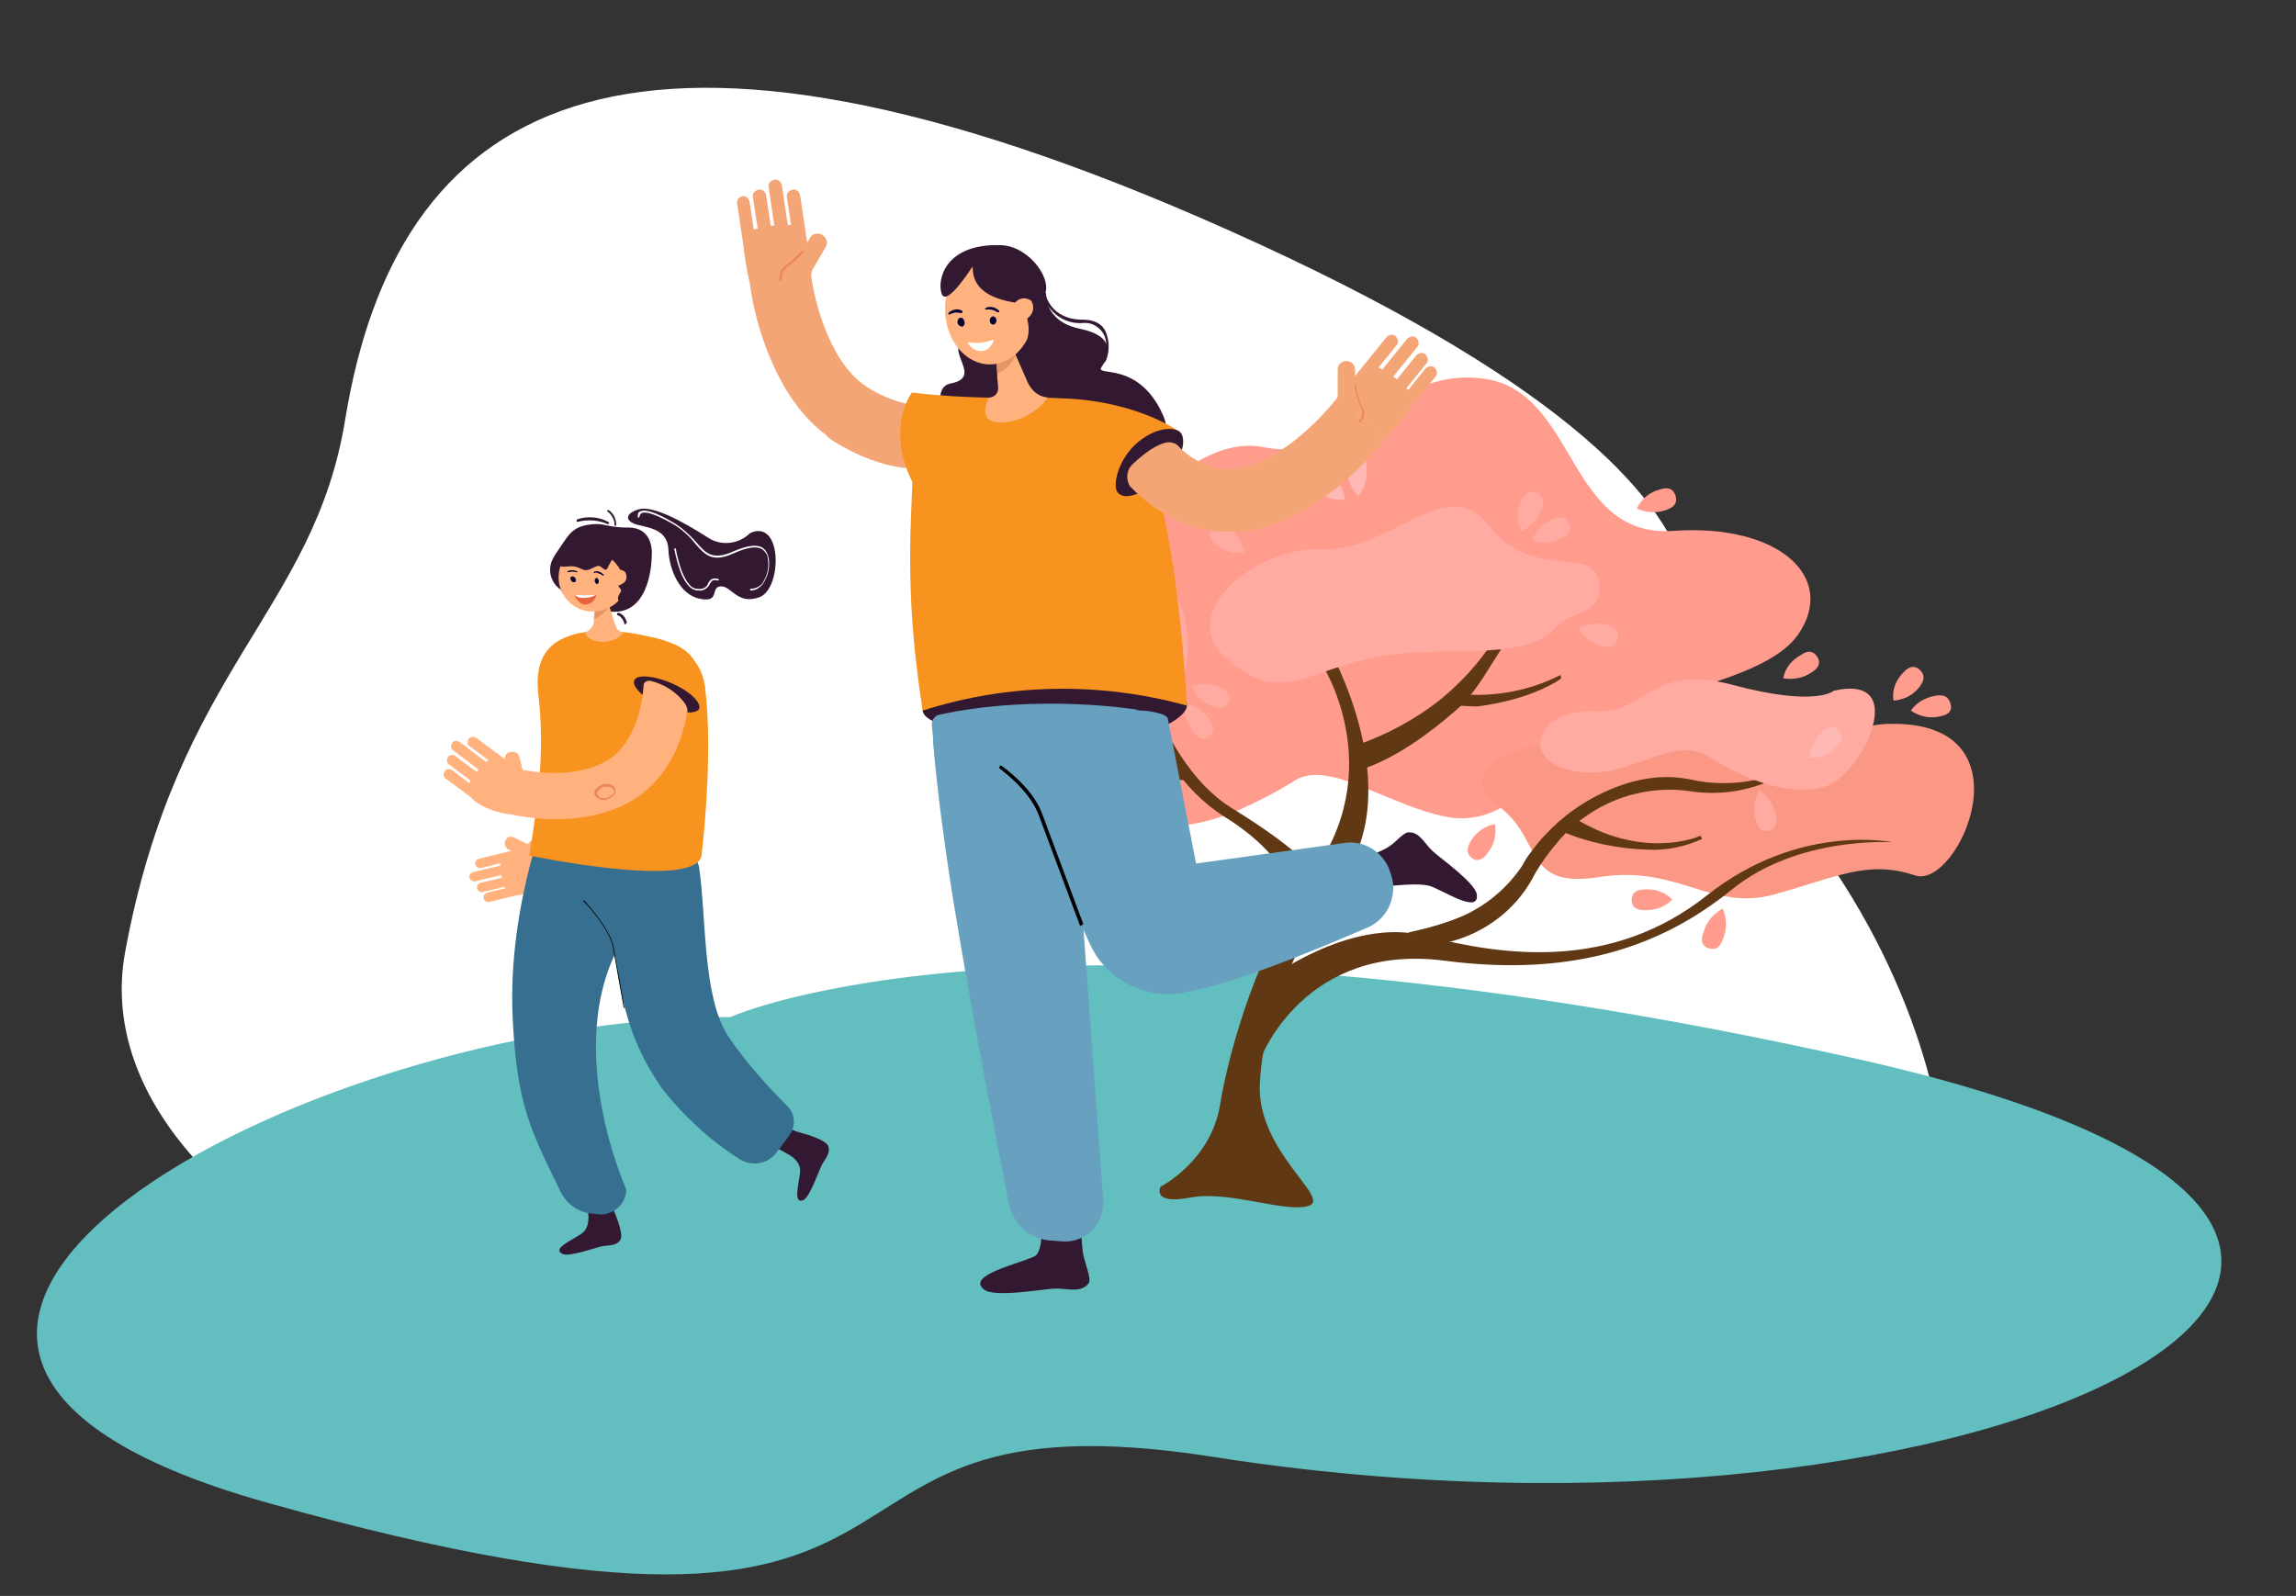
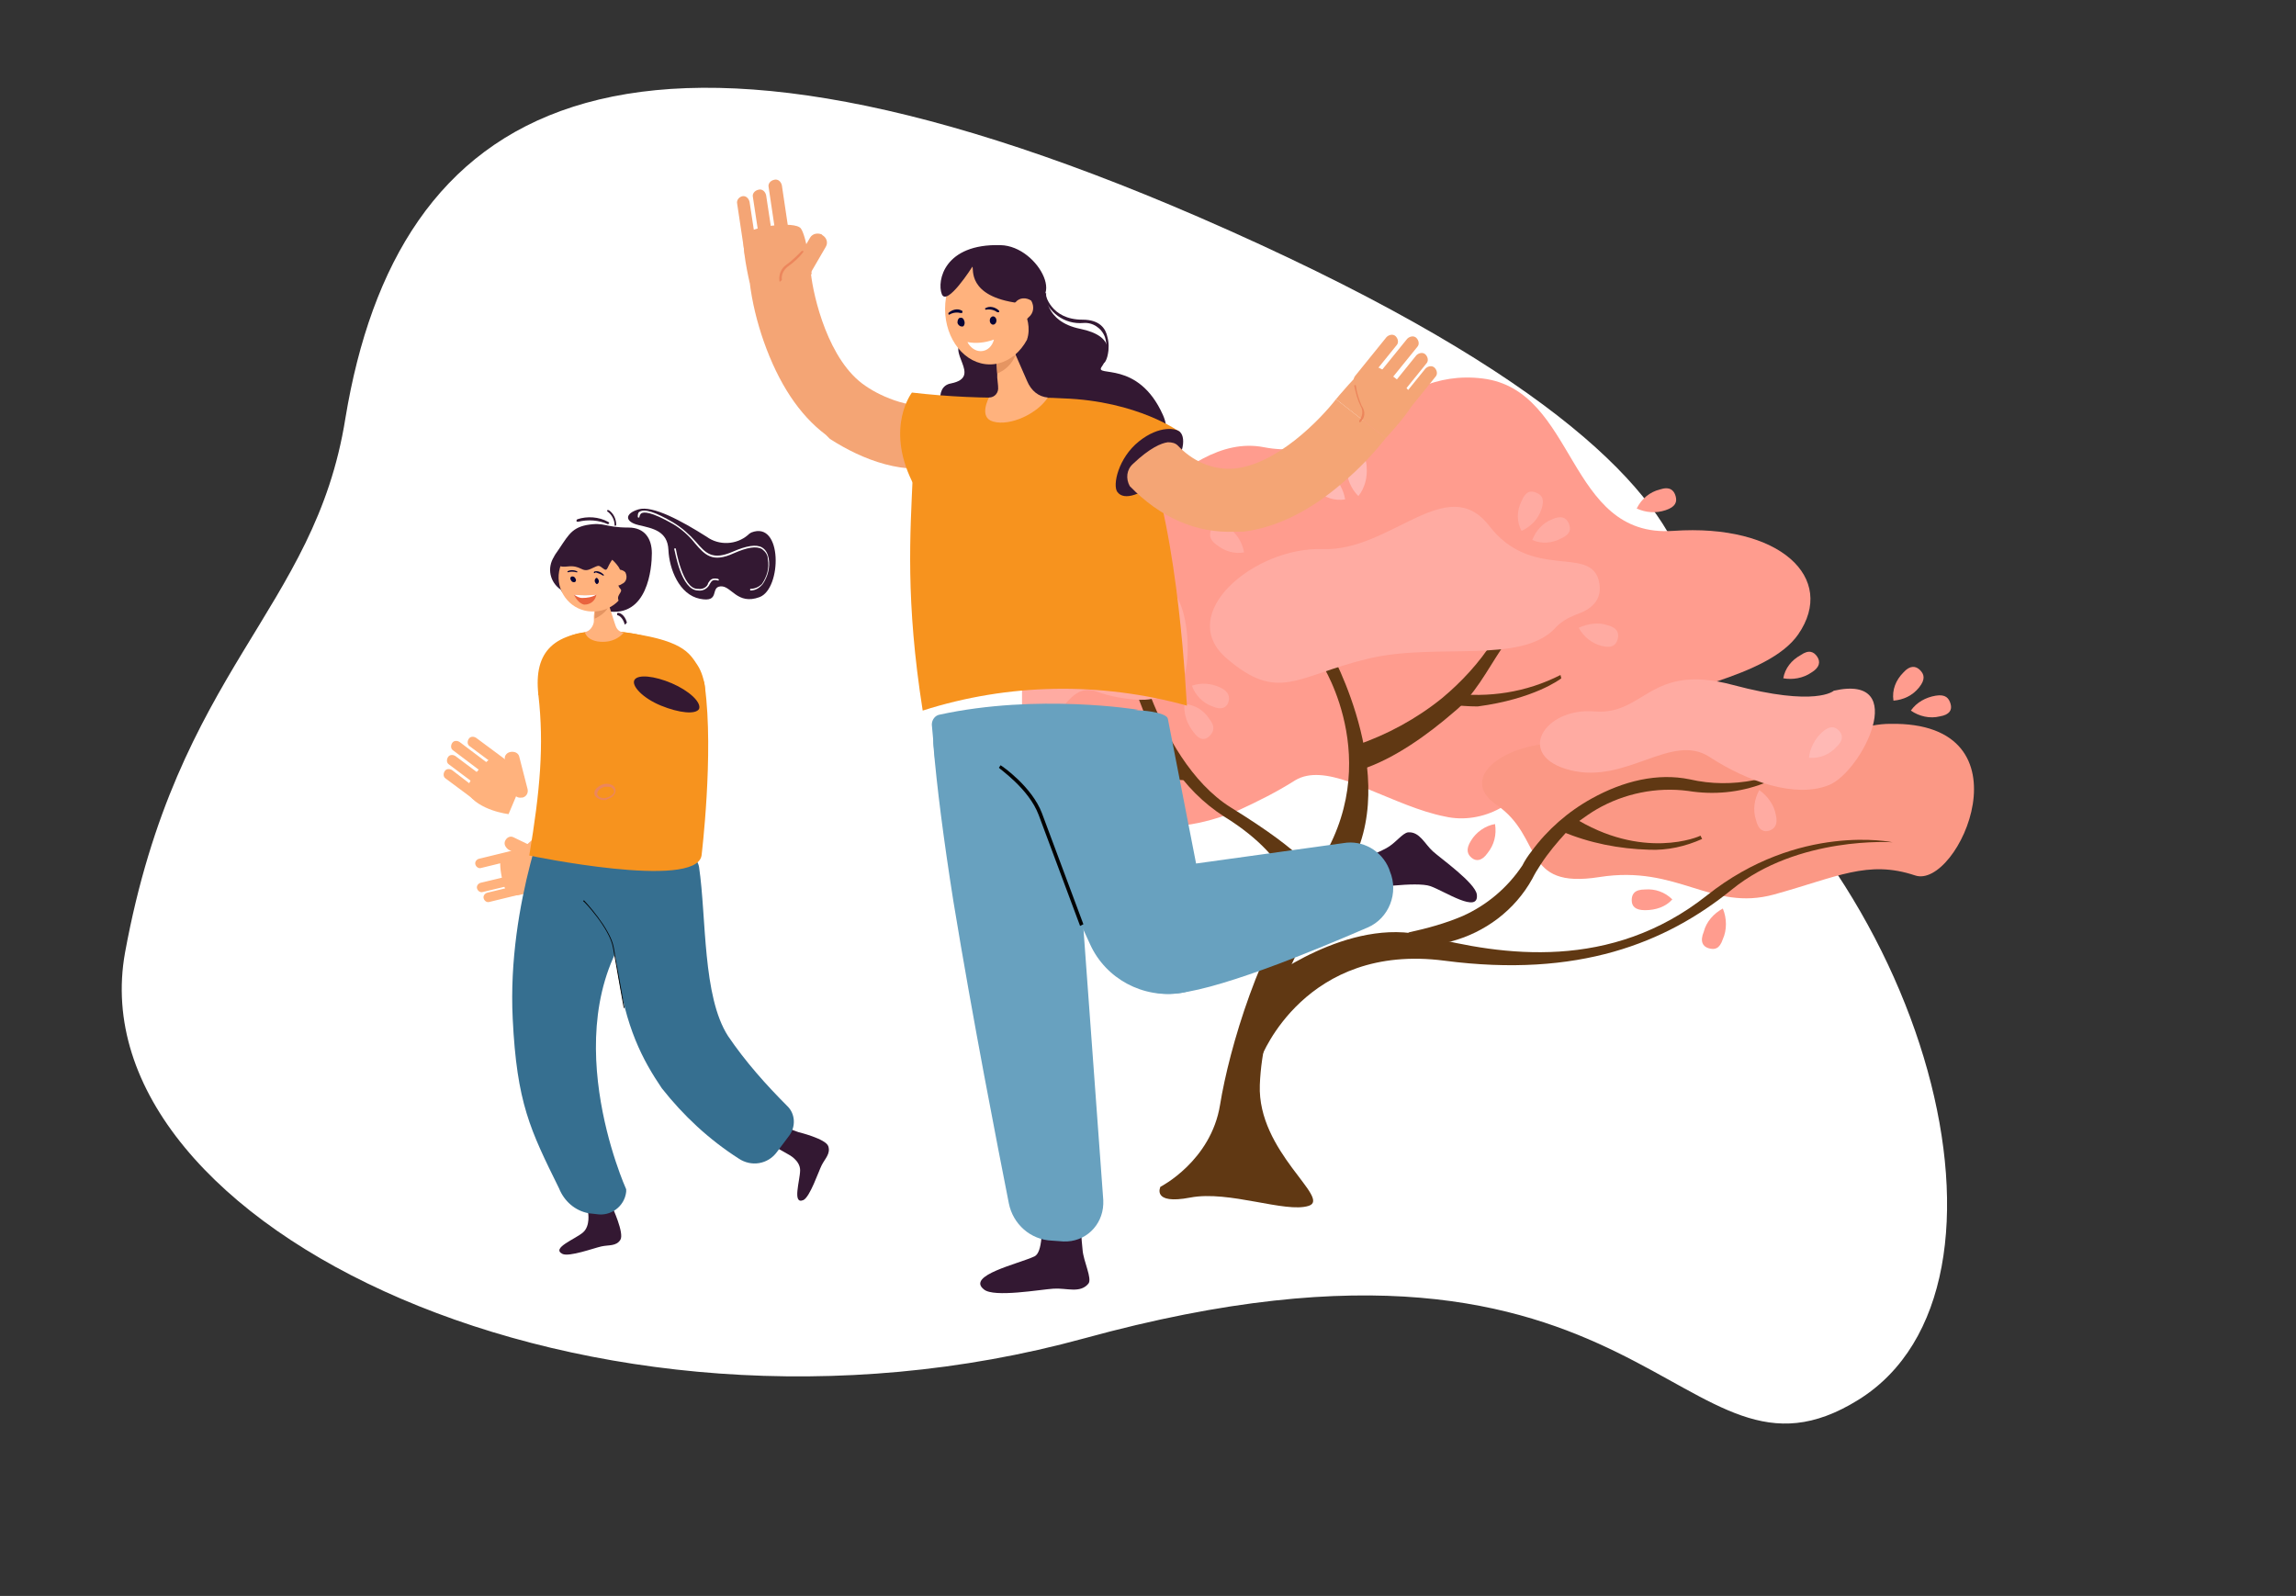
<svg xmlns="http://www.w3.org/2000/svg" version="1.1" id="Warstwa_1" x="0px" y="0px" viewBox="0 0 277.2 192.7" style="enable-background:new 0 0 277.2 192.7;" xml:space="preserve">
  <rect x="0" y="0" width="277.2" height="192.7" fill="#333333" stroke="none" />
  <style type="text/css">
	.st0{fill-rule:evenodd;clip-rule:evenodd;fill:#FFFFFF;}
	.st1{fill-rule:evenodd;clip-rule:evenodd;fill:#62BEBF;}
	.st2{fill:#FF9C8E;}
	.st3{fill:#603813;}
	.st4{fill:#FB9885;}
	.st5{fill:#FFABA2;}
	.st6{fill:#FFB9B5;}
	.st7{fill:#331832;}
	.st8{fill:#F4A575;}
	.st9{fill:#EC865C;}
	.st10{fill:#68A1BF;}
	.st11{fill:#F7931E;}
	.st12{fill:#FFB27D;}
	.st13{fill:#E59562;}
	.st14{fill:#080435;}
	.st15{fill:#020202;}
	.st16{fill:#FFFFFF;}
	.st17{fill:#366F90;}
	.st18{fill:#E9633E;}
</style>
  <path class="st0" d="M15.1,115c-6,33.1,56.3,62.9,115.8,46.6c68.8-18.9,71.7,21,93.5,7.4c21.8-13.6,8.5-63.8-24.4-85.8  c0,0,26.9-21.3-55.3-57C74.5-4.2,47.9,13,41.7,50.5C38,73.8,21.4,80.7,15.1,115z" />
  <g id="Warstwa_3">
-     <path id="Kształt_3" class="st1" d="M88.2,122.8c-51.8,0-124,39.5-56.1,58.6c90.9,25.6,58.1-14.3,114.3-5.5   c94.6,14.9,174.6-26.3,78-48C125.4,105.8,88.2,122.8,88.2,122.8z" />
-   </g>
+     </g>
  <path class="st2" d="M123.4,72.7v25.5c3.5-0.4,7.5-1.7,11.6,0.3s8.7,1.4,12.8,0c0.6-0.2,1.1-0.4,1.6-0.6c2.4-1.1,4.8-2.3,7-3.7  c1.7-1,3.9-0.7,6.5,0.2c0.8,0.2,1.5,0.6,2.3,0.9c3,1.2,6.2,2.7,9.3,3.3c2.2,0.5,4.6,0.1,6.6-1c1.4-0.8,2.6-2,3.5-3.3  c0,0,4.7,1.4,6.7-1c0.7-0.9,1-1.9,0.9-3c-0.1-3.9,7.9-5.6,15-8l0,0c4.2-1.4,8.1-3.1,9.9-5.7c4.7-6.8-2.2-13.4-15.1-12.5  c-12.9,0.9-11.6-17-23-18.4s-15.6,10.4-26.4,8.3c-10.3-2-18.5,14-29.1,16.6C123.4,71.3,123.4,72,123.4,72.7z" />
  <path class="st2" d="M217.4,79.1c1-0.7,1.6-0.4,2,0.2s0.3,1.3-0.7,1.9c-1,0.7-2.3,0.9-3.4,0.7C215.5,80.7,216.3,79.7,217.4,79.1z" />
  <path class="st2" d="M229.8,81.2c0.8-0.9,1.5-0.8,2-0.3s0.7,1.1-0.1,2.1c-0.8,1-1.9,1.5-3.1,1.6C228.4,83.3,228.9,82.1,229.8,81.2z" />
  <path class="st2" d="M233.7,84c1.2-0.2,1.6,0.3,1.8,1s-0.1,1.3-1.3,1.5c-1.2,0.3-2.5,0-3.5-0.7C231.4,84.8,232.5,84.2,233.7,84z" />
  <path class="st3" d="M159.6,80.2c0,0,8.3,12.8-1.5,25.8c-6,8-9.7,20.6-10.8,27.4c-1.1,6.8-7.2,9.9-7.2,9.9s-1.1,2.2,3.6,1.3  s11.5,1.9,14.3,1s-6.2-6.5-5.9-14.6s4.4-17.3,9.9-24.9c8-10.9-1.5-27.7-1.5-27.7L159.6,80.2z" />
  <path class="st3" d="M156.4,109.7c0-0.1,0.3-5.6-8.6-11.1c-2.5-1.6-4.7-3.8-6.3-6.3c-1.6-2.4-2.9-4.9-3.9-7.6c-1.2-3-2.1-6-2.6-9.1  l1.4-0.2c0.6,3,1.5,6,2.6,8.9c1.7,4.3,4.8,10.2,9.6,13.2c9.4,5.8,10.2,8,10.2,8.6l-0.4,1.8C158.4,107.8,156.4,109.7,156.4,109.7z" />
  <path class="st3" d="M142.9,94.2c-5.3-0.2-10.4-2.1-14.7-5.3c-1.5-1.1-2.6-2.6-3.4-4.3l1.3-0.5l-0.7,0.2l0.7-0.2  c0.7,1.5,1.7,2.8,3,3.7c2.1,1.7,6.1,3.7,12.9,3.7h0.3v1.4C142.2,92.9,143,94.2,142.9,94.2z" />
  <path class="st3" d="M164.4,92.9l-0.7-2.9c3.8-1.3,7.3-3.2,10.4-5.7c2.4-2,4.5-4.3,6.1-6.8c1.7-2.5,2.9-5.2,3.6-8.1l1.4,0.3  c-0.8,3.1-2.1,6-3.9,8.6c-1.8,2.7-3.3,5.7-5.8,7.7C172.5,88.6,168.4,91.6,164.4,92.9z" />
  <path class="st3" d="M178.4,85.3c-1.1,0-2.2-0.1-3.4-0.2l0.2-1.4c4.5,0.6,9.1-0.1,13.2-2.2l0.1,0.4C188.4,82,185.2,84.4,178.4,85.3z  " />
  <path class="st4" d="M228.2,87.4c-1.4,0-2.9,0.3-4.2,0.8c-1.2,0.4-4.1,0.7-10.7-1.6c-9.8-3.4-13.3,5.7-21.2,3.6s-17.1,3.1-11.4,7  s2.9,10.2,12.4,8.7s13.5,4.2,21.1,2.1s11.3-4.2,17-2.3C236.4,107.5,245.6,87.1,228.2,87.4z" />
  <path class="st3" d="M152.3,127.6c0,0,5.3-13.8,22.1-11.6c16.1,2.1,26.7-2.1,34.7-8.6s19.4-5.7,19.4-5.7s-11.3-2.4-22.4,6.4  c-11.6,9.2-24.7,7.3-34,4.9s-19.5,5.6-19.5,5.6L152.3,127.6z" />
  <path class="st3" d="M170,112.6l3.4,1.2c0.6,0.1,1.1,0,1.7-0.1l0,0c4.2-1.1,7.8-3.8,9.9-7.6c0.3-0.6,0.6-1.1,1-1.7  c0.9-1.4,2-2.7,3.1-3.9c0.5-0.5,1-1,1.6-1.4c0.7-0.5,1.4-1,2.1-1.4c3.3-1.9,7.2-2.7,11-2.2c3.1,0.5,6.2,0.2,9.1-0.9  c1.1-0.4,2.1-1.1,3-1.9l-0.2-0.2c-1.2,0.8-2.5,1.4-3.9,1.7c-2.6,0.5-5.2,0.5-7.8-0.1c-3.9-0.8-8,0.2-11.8,2.3  c-2.9,1.6-5.4,3.8-7.3,6.4c-0.4,0.5-0.8,1.1-1.1,1.7c-1.8,2.7-4.3,4.8-7.2,6.1C174.5,111.5,172.3,112.1,170,112.6L170,112.6  L170,112.6z" />
  <path class="st5" d="M221.4,83.4c0,0-2.1,2-12.2-0.7s-10.6,3.7-16.7,3.2s-9.7,5.4-2.9,7.1s12.2-4.6,16.8-1.6s10.4,5,14.4,3.4  S230.7,81.3,221.4,83.4z" />
  <path class="st5" d="M123.4,81.3v8.3c1.3-0.4,2.5-1.1,3.3-2.2c0.3-0.3,0.6-0.7,0.9-1.1c1.4-1.8,2.6-3.6,4.8-2.8  c1.6,0.6,3.4,0.9,5.1,1c0.5,0,1,0,1.5-0.1c1.4-0.1,2.7-0.9,3.6-2c1.8-2.6,0.6-15.1-4.2-10.6c0,0-0.4,2.4-7.7,2.9  C124.7,75.2,125.1,79.1,123.4,81.3z" />
  <path class="st5" d="M187.7,75.9c0.7-0.8,1.6-1.3,2.6-1.7c1.5-0.5,3.4-1.6,2.7-4.2c-1.2-4.1-8.1,0.1-13.2-6.5s-11.9,3.1-20.1,2.8  s-17.9,7.8-11.6,13.2s8.4,2.1,17.2,0C173.4,77.6,183.6,80.2,187.7,75.9z" />
  <path class="st3" d="M199.1,102.6c-3.6-0.1-7.2-0.8-10.5-2.2l1.2-1.8c8.5,5.4,15.4,2.4,15.5,2.3l0.2,0.4  C203.5,102.2,201.3,102.7,199.1,102.6z" />
  <path class="st5" d="M214.4,98.4c0.3,1.2-0.2,1.7-0.8,1.9s-1.3,0-1.6-1.3c-0.4-1.2-0.2-2.5,0.4-3.6  C213.4,96.1,214.2,97.2,214.4,98.4z" />
  <path class="st5" d="M194.1,75.5c1.2,0.3,1.4,1,1.2,1.7s-0.7,1.1-1.9,0.8c-1.2-0.3-2.2-1.1-2.8-2.2C191.7,75.3,193,75.1,194.1,75.5z  " />
  <path class="st5" d="M187.4,62.7c1.1-0.5,1.7-0.2,2,0.5s0.2,1.3-0.9,1.8c-1.1,0.6-2.4,0.7-3.5,0.2C185.4,64.1,186.3,63.1,187.4,62.7  z" />
  <path class="st5" d="M146.9,65.8c-1-0.7-0.9-1.4-0.6-2s1-0.8,2-0.1c1,0.7,1.7,1.8,1.9,3C149.1,66.9,147.9,66.6,146.9,65.8z" />
  <path class="st6" d="M162.6,56.6c-0.1-1.2,0.5-1.7,1.1-1.7s1.3,0.3,1.3,1.5c0.1,1.2-0.2,2.5-1,3.5C163.1,59,162.6,57.8,162.6,56.6z" />
  <path class="st6" d="M159,59.2c-0.9-0.8-0.9-1.5-0.4-2s1.1-0.8,2,0c1,0.8,1.6,1.9,1.8,3.1C161.1,60.5,159.9,60.1,159,59.2z" />
  <path class="st6" d="M134.4,79.6c-1.2-0.4-1.3-1-1.1-1.7s0.7-1.1,1.9-0.7c1.2,0.3,2.2,1.1,2.8,2.2C136.8,80,135.5,80,134.4,79.6z" />
  <path class="st6" d="M220,88.4c0.9-0.8,1.5-0.7,2-0.2s0.6,1.2-0.3,2c-0.8,0.9-2,1.4-3.3,1.3C218.5,90.4,219.1,89.2,220,88.4z" />
  <path class="st2" d="M137,55.6c-1-0.7-1-1.4-0.6-2s1-0.8,2-0.1c1,0.7,1.7,1.8,1.9,3C139.2,56.7,137.9,56.4,137,55.6z" />
  <path class="st2" d="M200.4,59.1c1.2-0.4,1.7,0.1,1.9,0.8s0,1.3-1.2,1.7c-1.2,0.4-2.4,0.3-3.5-0.2C198.2,60.2,199.2,59.4,200.4,59.1  z" />
  <path class="st2" d="M198.6,109.9c-1.2,0-1.6-0.5-1.6-1.2s0.3-1.3,1.6-1.3c1.2-0.1,2.4,0.3,3.3,1.2  C201.1,109.5,199.9,109.9,198.6,109.9z" />
  <path class="st2" d="M208,113.4c-0.4,1.2-1,1.3-1.7,1.1s-1.1-0.8-0.6-2c0.3-1.2,1.2-2.2,2.3-2.8C208.5,110.9,208.5,112.3,208,113.4z  " />
  <path class="st2" d="M179.6,103c-0.7,1-1.4,1-1.9,0.6s-0.8-1-0.1-2.1c0.6-1,1.7-1.8,2.9-2C180.7,100.8,180.4,102,179.6,103z" />
  <path class="st5" d="M146,86.8c0.8,1,0.5,1.6,0,2.1s-1.2,0.5-1.9-0.5c-0.8-1-1.2-2.2-1.1-3.4C144.2,85.1,145.3,85.7,146,86.8z" />
  <path class="st5" d="M147.3,83c1.1,0.5,1.2,1.2,1,1.8s-0.8,1-1.9,0.5c-1.2-0.4-2.1-1.4-2.5-2.5C145,82.4,146.2,82.5,147.3,83z" />
  <path class="st2" d="M128.2,65.4c-1.2,0-1.6-0.5-1.6-1.2s0.3-1.3,1.6-1.3c1.2-0.1,2.4,0.4,3.3,1.2C130.7,65,129.5,65.5,128.2,65.4z" />
  <path class="st5" d="M183.7,60.5c0.5-1.2,1.1-1.3,1.8-1s1,0.8,0.6,2c-0.4,1.2-1.3,2.1-2.4,2.6C183.1,63,183.1,61.7,183.7,60.5z" />
  <path class="st7" d="M126.3,35.4c0,0-0.3,3.4,4.1,4.3s3.5,3.3,2.6,4.6s4.4-0.9,7.4,5.8s-12,6.3-16.4,5.7s-8.7-3-9.5-4.3  s-1.9-4.8,0.3-5.2c4-0.8-0.9-4,1.7-5.3S126.3,35.4,126.3,35.4z" />
  <path class="st8" d="M99.7,52.5c-3.2-2.4-5.7-6.2-7.5-11.3c-0.8-2.3-1.4-4.7-1.7-7.2l7.5-1l-3.8,0.5l3.7-0.5  c0.3,2.8,2.1,10.6,6.6,13.6c2,1.4,5.9,3,8.9,2.2l1,7.3c-5.1,1.5-10.3-0.6-14.2-3.1C100.1,52.9,99.9,52.7,99.7,52.5z" />
  <path class="st8" d="M90.8,31.3L90.8,31.3c-0.4,0.1-0.8-0.2-0.9-0.7l-0.9-6c-0.1-0.4,0.2-0.8,0.6-0.9c0,0,0,0,0,0l0,0  c0.4-0.1,0.8,0.2,0.9,0.7c0,0,0,0,0,0l0.9,5.9C91.5,30.8,91.2,31.2,90.8,31.3z" />
  <path class="st8" d="M92.8,31L92.8,31c-0.4,0.1-0.8-0.2-0.9-0.6c0,0,0,0,0,0l-1-6.6c-0.1-0.4,0.2-0.8,0.7-0.9l0,0  c0.4-0.1,0.8,0.2,0.9,0.7l1,6.6C93.5,30.5,93.2,30.9,92.8,31C92.8,31,92.8,31,92.8,31z" />
  <path class="st8" d="M94.8,30.7L94.8,30.7c-0.4,0.1-0.8-0.2-0.9-0.7c0,0,0,0,0,0l-1.1-7.4c-0.1-0.4,0.2-0.8,0.7-0.9l0,0  c0.4-0.1,0.8,0.2,0.9,0.7l1.1,7.4C95.5,30.2,95.2,30.6,94.8,30.7C94.8,30.7,94.8,30.7,94.8,30.7z" />
  <path class="st8" d="M99.2,28.3l0.1,0.1c0.5,0.3,0.7,0.9,0.4,1.4l-2.5,4.3c-0.3,0.5-0.9,0.7-1.4,0.4l-0.1-0.1  c-0.5-0.3-0.7-0.9-0.4-1.4l2.5-4.3C98.1,28.2,98.7,28.1,99.2,28.3z" />
-   <path class="st8" d="M96.8,30.4L96.8,30.4c-0.4,0.1-0.8-0.2-0.9-0.6c0,0,0,0,0,0l-0.9-6c-0.1-0.4,0.2-0.8,0.7-0.9l0,0  c0.4-0.1,0.8,0.2,0.9,0.7c0,0,0,0,0,0l0.9,6C97.5,30,97.2,30.3,96.8,30.4z" />
  <path class="st8" d="M90.5,34.1c0,0-1.1-4.7-0.6-5.7s6.1-1.8,6.8-0.8s1.3,5.5,1.3,5.5L90.5,34.1z" />
  <path class="st9" d="M94.2,34c-0.1,0-0.1,0-0.1-0.1c-0.1-0.7,0.2-1.5,0.8-1.9c0.7-0.5,1.3-1.1,1.9-1.7c0,0,0.1,0,0.2,0c0,0,0,0,0,0  c0,0,0,0.1,0,0.1c-0.5,0.7-1.2,1.3-1.9,1.8c-0.5,0.4-0.8,1-0.7,1.6C94.3,33.9,94.2,34,94.2,34L94.2,34z" />
  <path class="st7" d="M165.2,107.3c0,0,5.8-0.9,7.5-0.3s5.9,3.4,5.6,1c-0.2-1.4-4.3-4.3-5.3-5.2s-1.6-2.4-3-2.3  c-0.7,0.1-1.5,1.3-2.6,1.9c-1.3,0.7-2.7,1.2-4.1,1.5c0,0-1.7,2-0.9,2.8C163.1,107.3,164.2,107.5,165.2,107.3z" />
  <path class="st7" d="M125.1,140.1c0,0,1.7,10.7-0.2,11.6s-8.3,2.3-6.1,4c1.2,1,6.8,0,8.4-0.1s3.2,0.6,4.2-0.6  c0.5-0.6-0.6-2.7-0.7-4.1c-0.3-2.8-0.3-5.7-0.1-8.5c0,0-1.5-4.8-2.7-4.8C126.1,137.6,125.1,140.1,125.1,140.1z" />
  <path class="st10" d="M112.7,90.1c0.4,4.8,1.2,11.1,2.4,18.7c2.4,14.6,5.3,29.4,6.7,36.5c0.5,2.5,2.6,4.4,5.2,4.5l1.4,0.1  c2.6,0.1,4.7-1.9,4.8-4.5c0-0.2,0-0.3,0-0.5L129.7,97l-0.4-8.6C129.3,88.4,112,82.2,112.7,90.1z" />
-   <path class="st7" d="M143.3,85.2c-0.1,2-7,5.2-16,4.4s-16-1.9-15.9-3.9s7.5-4.1,16.4-3.4S143.5,83.2,143.3,85.2z" />
  <path class="st10" d="M119.2,87l12.4,27c1.9,4.2,6.4,6.6,11,5.9l0,0c2.5-0.4,4.2-2.7,3.8-5.2c0-0.1,0-0.1,0-0.2L141,86.8  c-0.1-0.7-2.6-1-3.2-1C132,85.3,118.8,84.5,119.2,87z" />
  <path class="st11" d="M132.6,52.7c0,0-4.1-6.3-12.8-4c-4.1,1.1-9.2,1-9.6,8.7c-0.3,7-0.9,15.1,1.2,28.4c10.3-3.3,21.4-3.5,31.9-0.6  c-0.1-0.8-0.9-20.5-5.1-31.1C137,51.1,133.9,54.7,132.6,52.7z" />
  <path class="st11" d="M142.5,52.2l-7.5,7.2c0,0-22.9,2.7-24.9-1.3c-3.2-6.6,0-10.7,0-10.7c4.3,0.5,8.7,0.7,13,0.6  c1.3,0,3.8,0,5.2,0.1C137.4,48.4,142.5,52.2,142.5,52.2z" />
  <path class="st7" d="M142.5,52.2c0.7,0.7,0.5,3.2-2.1,5.4s-4.7,2.9-5.5,1.8c-0.6-0.8,0.1-4.1,2.6-6.1S142.1,51.7,142.5,52.2z" />
  <path class="st10" d="M137.4,85.7c0,0-12.1-2-24,0.6c-0.5,0.1-0.9,0.6-0.9,1.2l0.4,4.4l12.4-3.1L137.4,85.7z" />
  <path class="st12" d="M126.5,48c-1.2,1.9-4.5,3.5-6.6,2.9c-1.8-0.5-0.5-2.9-0.5-2.9c0.7,0,1.2-0.6,1.1-1.3c0,0,0-0.1,0-0.1l-0.1-1  v-0.5l-0.1-1.6l-0.1-1.4l-0.4-5.7l2.4,5.5l0.4,0.9l1.4,3.2C124.5,47.2,125.4,47.9,126.5,48L126.5,48z" />
  <path class="st13" d="M122.6,42.9c-0.4,1-1.2,1.8-2.2,2.2l-0.1-1.6C121.2,43.2,122.6,42.9,122.6,42.9z" />
  <path class="st7" d="M126.3,35.4c-0.1,1,0,2,0.3,2.9c0.8,2.8-2.4,4-3.3,3.2c-0.1-0.1,0-4.9,0-4.9l1-0.6L126.3,35.4z" />
  <ellipse class="st12" cx="119.5" cy="37.3" rx="5.4" ry="6.7" />
  <path class="st7" d="M117.4,32.2c0.2,0.2-0.7,3.6,5.6,4.4c6.3,0.8,2.5-6.9-2.2-7c-6.8-0.2-7.7,4.3-7.1,5.9S117.4,32.2,117.4,32.2z" />
  <path class="st7" d="M122.3,35.5c0,0,2.6,2.7,1.7,5.5c0,0,1.5-1.6,1.5-2.3c-0.1-0.9-0.2-1.9-0.4-2.8L122.3,35.5z" />
  <path class="st12" d="M124.2,38.3c-0.5,0.6-1.3,0.6-1.9,0.2c0,0,0,0,0,0c-0.4-0.6-0.3-1.5,0.3-2c0.5-0.6,1.3-0.6,1.9-0.2  c0,0,0,0,0,0C124.9,37,124.8,37.8,124.2,38.3z" />
  <path class="st14" d="M119,37.4C119,37.4,118.9,37.3,119,37.4c-0.1-0.1-0.1-0.2,0-0.2c0,0,0,0,0,0c0.5-0.3,1.2-0.1,1.6,0.3  c0,0,0.1,0.1,0,0.2c0,0,0,0,0,0c0,0-0.1,0-0.2,0c0,0,0,0,0,0C120,37.4,119.5,37.3,119,37.4C119.1,37.4,119,37.4,119,37.4z" />
  <path class="st14" d="M120.3,38.7c0,0.3-0.2,0.5-0.4,0.5s-0.4-0.2-0.4-0.5s0.2-0.5,0.4-0.5S120.3,38.4,120.3,38.7z" />
  <path class="st14" d="M114.6,38c-0.1,0-0.1-0.1-0.1-0.1c0,0,0-0.1,0-0.1c0.4-0.4,1.1-0.6,1.6-0.3c0.1,0,0.1,0.1,0.1,0.2c0,0,0,0,0,0  c0,0.1-0.1,0.1-0.2,0.1C115.6,37.7,115.1,37.7,114.6,38C114.7,38,114.7,38,114.6,38z" />
  <path class="st14" d="M116.4,38.7c0.1,0.2,0.1,0.5-0.1,0.7c-0.3,0.1-0.6-0.1-0.7-0.4c0-0.2,0-0.4,0.2-0.6  C116.1,38.3,116.3,38.4,116.4,38.7z" />
  <path class="st7" d="M133.3,43.8l-0.2-0.3c0.5-0.9,0.6-1.9,0.3-2.8c-0.4-1.1-1.5-1.8-2.6-1.7c-2.3,0.2-4.3-1.3-4.9-3.5l0.3-0.1  c0,0.1,0.6,3.2,4.5,3.2c2.1,0,2.8,1.1,3,2.1C134.1,42.1,133.6,43.7,133.3,43.8z" />
  <path class="st10" d="M141.2,120c5.1-0.1,17.2-5.1,23.9-8c2.6-1.1,3.8-4.2,2.7-6.8l-0.1-0.3c-0.9-2.2-3.2-3.5-5.5-3.1l-23.1,3.2  C139,104.9,131.7,120.2,141.2,120z" />
  <path class="st15" d="M130.4,111.8c0,0-3.8-10.2-5-13.4s-4.8-5.6-4.8-5.7l0.2-0.3c0.2,0.1,3.8,2.6,5,5.8s5,13.4,5,13.4L130.4,111.8z  " />
  <path class="st16" d="M116.8,41.3c0.3,0.6,0.9,1.1,1.6,1.1c0.8,0,1.4-0.6,1.6-1.4C118.9,41.4,117.8,41.5,116.8,41.3z" />
  <path class="st8" d="M150.1,64.2c4-0.5,8.1-2.5,12.1-6c1.9-1.6,3.6-3.4,5.1-5.3l-6-4.7l3,2.3l-3-2.3c-1.7,2.2-7.2,8.1-12.6,8.4  c-2.5,0.1-4.8-1-6.5-2.8c-0.3-0.3-0.7-0.4-1.2-0.4c-0.8,0.1-2.2,0.7-4.2,2.6c-0.8,0.7-0.9,1.8-0.4,2.7c3.7,3.8,8,5.7,12.7,5.5  L150.1,64.2z" />
  <path class="st8" d="M168.4,50.3L168.4,50.3c0.3,0.3,0.8,0.2,1.1-0.1l3.8-4.7c0.3-0.3,0.2-0.8-0.1-1.1l0,0c-0.3-0.3-0.8-0.2-1.1,0.1  l-3.8,4.7C168,49.6,168.1,50.1,168.4,50.3z" />
  <path class="st8" d="M166.9,49.1L166.9,49.1c0.3,0.3,0.8,0.3,1.1,0c0,0,0,0,0,0l4.2-5.2c0.3-0.3,0.2-0.8-0.1-1.1l0,0  c-0.3-0.3-0.8-0.2-1.1,0.1l-4.2,5.2C166.5,48.3,166.6,48.8,166.9,49.1z" />
  <path class="st8" d="M165.3,47.8L165.3,47.8c0.3,0.3,0.8,0.2,1.1-0.1l4.7-5.8c0.3-0.3,0.2-0.8-0.1-1.1l0,0c-0.3-0.3-0.8-0.2-1.1,0.1  c0,0,0,0,0,0l-4.7,5.8C164.9,47,165,47.5,165.3,47.8z" />
-   <path class="st8" d="M162.6,50.5l-0.1,0c-0.6,0-1-0.5-1-1l0-4.9c0-0.6,0.5-1,1-1l0.1,0c0.6,0,1,0.5,1,1l0,4.9  C163.7,50,163.2,50.5,162.6,50.5z" />
  <path class="st8" d="M163.7,46.5L163.7,46.5c0.3,0.3,0.8,0.2,1.1-0.1l3.8-4.7c0.3-0.3,0.2-0.8-0.1-1.1l0,0c-0.3-0.3-0.8-0.2-1.1,0.1  l-3.8,4.7C163.3,45.8,163.4,46.3,163.7,46.5C163.7,46.5,163.7,46.5,163.7,46.5z" />
  <path class="st8" d="M167.3,52.9c0,0,3.3-3.5,3.4-4.6s-4.4-4.7-5.5-4.1s-3.9,4-3.9,4L167.3,52.9z" />
  <path class="st9" d="M164.2,51C164.2,51,164.2,51,164.2,51c-0.1,0-0.1-0.1-0.1-0.2c0.4-0.5,0.5-1.2,0.2-1.7  c-0.4-0.8-0.6-1.6-0.8-2.5c0-0.1,0-0.1,0.1-0.1c0.1,0,0.1,0,0.1,0.1c0,0,0,0,0,0c0.1,0.8,0.4,1.7,0.7,2.4  C164.9,49.7,164.8,50.5,164.2,51C164.3,51,164.2,51,164.2,51z" />
  <path class="st7" d="M67.7,71.2c-1.3-0.9-1.7-2.6-0.8-4c0-0.1,0.1-0.1,0.1-0.2c1.5-2.1,1.8-3.2,3.8-3.6c2.3-0.4,2.1,0.3,5.1,0.3  c1.9,0,2.8,1.3,2.8,3.1s-0.5,7.8-5.4,7S67.7,71.2,67.7,71.2z" />
  <path class="st12" d="M66,106.3L66,106.3l-0.2,0.1l-1.4-2l-0.5-0.8l-0.8-1.1l-0.1-0.1c0.2-0.2,0.5-0.3,0.7-0.5  c1.4-1.2,4.5-4.2,4.7-7.8c0.2-2.4,0-6-2.5-8.4c-0.3-0.2,0.4-2.4,0.7-2.6c1.5-1.2,1.4,1.4,2.5,1.5c0.2,0,0.4,0.1,0.6,0.3  c2.5,2.6,3.8,6,3.6,9.6C72.9,101,67.1,105.5,66,106.3z" />
  <path class="st12" d="M63.3,105.9L63.3,105.9c0.1,0.3-0.1,0.6-0.4,0.7l-4.6,1.1c-0.3,0.1-0.6-0.1-0.7-0.4l0,0  c-0.1-0.3,0.1-0.6,0.4-0.7c0,0,0,0,0,0l4.6-1.1C62.9,105.4,63.2,105.6,63.3,105.9C63.3,105.9,63.3,105.9,63.3,105.9z" />
-   <path class="st12" d="M62.9,104.5L62.9,104.5c0.1,0.3-0.1,0.6-0.4,0.7l-5.1,1.2c-0.3,0.1-0.6-0.1-0.7-0.4c0,0,0,0,0,0l0,0  c-0.1-0.3,0.1-0.6,0.4-0.7l5.1-1.2C62.6,104,62.9,104.2,62.9,104.5z" />
+   <path class="st12" d="M62.9,104.5L62.9,104.5c0.1,0.3-0.1,0.6-0.4,0.7c-0.3,0.1-0.6-0.1-0.7-0.4c0,0,0,0,0,0l0,0  c-0.1-0.3,0.1-0.6,0.4-0.7l5.1-1.2C62.6,104,62.9,104.2,62.9,104.5z" />
  <path class="st12" d="M61,101.5L61,101.5c0.2-0.4,0.6-0.6,1-0.4l3.1,1.5c0.4,0.2,0.5,0.6,0.4,1l0,0.1c-0.2,0.4-0.6,0.5-1,0.4  l-3.1-1.5C61,102.3,60.8,101.9,61,101.5z" />
  <path class="st12" d="M62.6,103.1L62.6,103.1c0.1,0.3-0.1,0.6-0.4,0.7c0,0,0,0,0,0l-4.1,1c-0.3,0.1-0.6-0.1-0.7-0.4l0,0  c-0.1-0.3,0.1-0.6,0.4-0.7c0,0,0,0,0,0l4.1-1C62.2,102.6,62.5,102.8,62.6,103.1C62.6,103.1,62.6,103.1,62.6,103.1z" />
  <path class="st12" d="M66.1,106.2c0,0-2.3,2.2-4.5,1.9c-0.8-0.1-1.6-4.2-1-4.8s3.5-1,3.5-1L66.1,106.2z" />
  <path class="st12" d="M63.6,107.2L63.6,107.2c0.1,0.3-0.1,0.6-0.4,0.7l-4.1,1c-0.3,0.1-0.6-0.1-0.7-0.4c0,0,0,0,0,0l0,0  c-0.1-0.3,0.1-0.6,0.4-0.7c0,0,0,0,0,0l4.1-1C63.2,106.8,63.5,106.9,63.6,107.2C63.6,107.2,63.6,107.2,63.6,107.2z" />
  <path class="st7" d="M71,146.4c0,0,0.3,1.6-0.6,2.4s-3.9,1.9-2.5,2.6c0.8,0.4,3.8-0.7,4.7-0.9s1.8,0,2.3-0.8s-1-4-1-4  s-2.7-8.3-3.4-8.2C69.5,137.7,71,146.4,71,146.4z" />
  <path class="st7" d="M95.2,139.4c0,0,1.4,0.7,1.4,1.9s-1,4.2,0.4,3.6c0.8-0.4,1.8-3.4,2.2-4.2s1.1-1.4,0.8-2.3s-3.6-1.7-3.6-1.7  s-7.9-2.9-8.2-2.3C87.8,135.3,95.2,139.4,95.2,139.4z" />
  <path class="st17" d="M95.3,137.1l-1.5,2c-1.1,1.5-3.1,1.8-4.6,0.8c-3.6-2.3-6.7-5.2-9.3-8.5c-2.3-3.4-4.4-7.3-5.4-14.6  c-0.5-3.3-1.1-6.5-2-9.7c-0.4-2.5,1.4-4.8,3.9-5.2c2.5-0.4,7.6,0.3,8,2.8c0.9,6.1,0.4,15.6,3.5,20.4c2.1,3.1,4.6,5.9,7.2,8.5  C96,134.5,96.1,136,95.3,137.1z" />
  <path class="st17" d="M66.7,96.1c0,0-5.5,12.8-4.8,26.9c0.5,10.2,2.1,13.4,5.6,20.5c0.6,1.5,1.9,2.7,3.6,3l0.9,0.1  c1.7,0.3,3.4-0.9,3.6-2.7c0-0.1,0-0.2,0-0.3c0,0-9.2-20.3,1.6-33c5.1-6.1,0.7-10.8,0.7-10.8L66.7,96.1z" />
  <path class="st11" d="M82.9,80.9c0,0-1.2-4.6-9.7-4.7c-6.3,0-8.8,2.4-8.2,7.7c0.7,6.1,0.2,11.6-1.1,19.4c0,0,20.1,4.2,20.8,0  c0,0,1.5-12.3,0.4-20.4C84.9,80.8,83.4,82.3,82.9,80.9z" />
  <path class="st11" d="M84.2,80.3c1,1.5,1.4,4.5,0.2,5.3c-3.9,2.7-8.8,2.1-12.1,1.6S65,83.9,65,83.9s0-6.7,5.2-7.5  c0.6-0.1,1.1-0.2,1.7-0.2c1-0.1,2,0,3,0.1C82.4,77.2,83.2,78.8,84.2,80.3z" />
  <path class="st7" d="M84.4,85.6c-0.4,0.7-2.4,0.5-4.6-0.4s-3.6-2.4-3.2-3.1s2.4-0.5,4.5,0.4S84.7,84.8,84.4,85.6z" />
-   <path class="st12" d="M61.1,98.2L61.1,98.2l-0.2-0.1l0.8-2.7l0.3-1l0.4-1.5v-0.1c0,0,0.4,0.1,1,0.2c2.1,0.4,7,0.9,10.4-1.5  c2.2-1.6,3.6-4.8,3.9-8.7c0-0.4,0.3-0.6,0.7-0.6c0,0,0.1,0,0.1,0c1.7,0.4,3.3,1.4,4.3,2.9c0.1,0.2,0.2,0.5,0.2,0.8  c-0.8,4.5-2.7,7.9-5.8,10.2C71,100.4,62.7,98.6,61.1,98.2z" />
  <path class="st12" d="M59.5,95.5L59.5,95.5c-0.2,0.3-0.6,0.3-0.9,0.1l-4.4-3.3c-0.3-0.2-0.3-0.6-0.1-0.9l0,0  c0.2-0.3,0.6-0.3,0.9-0.1c0,0,0,0,0,0l4.4,3.3C59.7,94.9,59.8,95.3,59.5,95.5z" />
  <path class="st12" d="M60.5,94.2L60.5,94.2c-0.2,0.3-0.6,0.3-0.9,0.1l-4.9-3.7c-0.3-0.2-0.3-0.6-0.1-0.9l0,0  c0.2-0.3,0.6-0.3,0.9-0.1l4.9,3.7C60.7,93.6,60.7,93.9,60.5,94.2z" />
  <path class="st12" d="M61.6,90.8L61.6,90.8c0.5-0.1,1,0.1,1.1,0.6l1,3.9c0.1,0.5-0.2,0.9-0.6,1l-0.1,0c-0.5,0.1-0.9-0.2-1-0.6  l-1-3.9C60.8,91.4,61.1,90.9,61.6,90.8z" />
  <path class="st12" d="M61.5,92.9L61.5,92.9c-0.2,0.3-0.6,0.3-0.9,0.1c0,0,0,0,0,0l-3.9-2.9c-0.3-0.2-0.3-0.6-0.1-0.9l0,0  c0.2-0.3,0.6-0.3,0.9-0.1l3.9,2.9C61.7,92.2,61.7,92.6,61.5,92.9C61.5,92.9,61.5,92.9,61.5,92.9z" />
  <path class="st12" d="M61.4,98.3c0,0-3.6-0.4-5-2.6c-0.5-0.8,2.5-4.5,3.5-4.3s3.4,2.4,3.4,2.4L61.4,98.3z" />
  <path class="st12" d="M58.6,96.8L58.6,96.8c-0.2,0.3-0.6,0.3-0.9,0.1L53.8,94c-0.3-0.2-0.3-0.6-0.1-0.9l0,0c0.2-0.3,0.6-0.3,0.9-0.1  l3.9,3C58.7,96.2,58.8,96.6,58.6,96.8z" />
  <path class="st9" d="M72.9,96.6c-0.2,0-0.3,0-0.5-0.1c-0.3-0.1-0.5-0.3-0.6-0.5c-0.1-0.3,0-0.6,0.2-0.8c0.2-0.2,0.5-0.4,0.8-0.5  c0.7-0.2,1.4,0.1,1.5,0.6s-0.3,1-1,1.2l0,0C73.3,96.6,73.1,96.6,72.9,96.6z M73.4,95c-0.1,0-0.2,0-0.4,0c-0.3,0.1-0.5,0.2-0.7,0.4  c-0.1,0.1-0.2,0.3-0.2,0.5c0.1,0.2,0.2,0.3,0.4,0.4c0.3,0.1,0.5,0.1,0.8,0c0.6-0.2,1-0.6,0.8-0.9S73.8,95,73.4,95z" />
  <path class="st15" d="M75.3,121.7c0,0-0.9-5-1.3-7.3s-3.5-5.6-3.6-5.6l0.1-0.1c0.1,0.1,3.2,3.4,3.6,5.7s1.3,7.2,1.3,7.3L75.3,121.7z  " />
  <path class="st7" d="M75.5,75.4c-0.1,0-0.1,0-0.1-0.1c-0.3-0.9-0.8-1-0.8-1c-0.1,0-0.1-0.1-0.1-0.2c0-0.1,0.1-0.1,0.2-0.1  c0,0,0.7,0.1,1,1.2C75.6,75.2,75.6,75.3,75.5,75.4L75.5,75.4z" />
  <path class="st7" d="M73.4,63.3C73.4,63.3,73.4,63.3,73.4,63.3c-1.1-0.5-2.4-0.6-3.6-0.3c-0.1,0-0.2,0-0.2-0.1c0-0.1,0-0.1,0.1-0.2  c0,0,0,0,0,0c1.2-0.4,2.6-0.3,3.7,0.3C73.6,63.1,73.6,63.2,73.4,63.3C73.5,63.3,73.5,63.3,73.4,63.3z" />
  <path class="st12" d="M75.3,76.4c-0.8-0.2-0.9-0.6-1.1-1.2L73.5,73l-0.2-0.6l-1.1-3.7l-0.3,3.6l-0.2,2.1V75c0,0.5-0.5,1.3-1.1,1.3  c0,0,0.2,1.2,2.2,1.2C73.8,77.5,74.7,77.1,75.3,76.4z" />
  <path class="st13" d="M73.6,72.9C73.6,72.9,73.6,72.9,73.6,72.9c-0.3,1.2-1.8,1.8-1.8,1.8v-0.3l0.2-2.1c0.5-0.1,1-0.1,1.4,0.1  C73.5,72.5,73.6,72.7,73.6,72.9z" />
  <path class="st12" d="M67.5,69c0.4-2.3,2.5-3.8,4.8-3.5c2.3,0.4,3.8,2.5,3.5,4.8c-0.4,2.3-2.5,3.8-4.8,3.5  C68.7,73.5,67.1,71.3,67.5,69C67.5,69,67.5,69,67.5,69z" />
  <path class="st18" d="M69.3,71.8c0.9,0.1,1.8,0.1,2.7,0c-0.1,0.7-0.7,1.2-1.4,1.2c0,0-0.1,0-0.1,0C69.7,72.8,69.3,71.8,69.3,71.8z" />
  <path class="st16" d="M69.3,71.8c0.3,0.2,0.6,0.4,1,0.4c0.6,0,1.2-0.1,1.7-0.4C71.1,71.9,70.2,71.9,69.3,71.8z" />
  <path class="st14" d="M71.7,69.2C71.7,69.2,71.7,69.2,71.7,69.2c0-0.1,0-0.2,0.1-0.2c0,0,0,0,0,0c0.4-0.1,0.8,0.1,1.1,0.4  c0,0,0,0.1,0,0.1c0,0-0.1,0-0.1,0c-0.3-0.2-0.6-0.3-0.9-0.4C71.9,69.2,71.8,69.2,71.7,69.2z" />
  <path class="st14" d="M72.3,70.2c0,0.2-0.2,0.4-0.3,0.3s-0.2-0.2-0.2-0.4s0.2-0.4,0.3-0.3S72.3,70,72.3,70.2z" />
  <path class="st14" d="M68.6,69.1C68.5,69.1,68.5,69.1,68.6,69.1c-0.1,0-0.1-0.1-0.1-0.1c0,0,0,0,0,0c0.3-0.2,0.8-0.2,1.2,0  c0,0,0,0.1,0,0.1c0,0-0.1,0-0.1,0C69.2,69,68.9,69,68.6,69.1L68.6,69.1z" />
  <path class="st14" d="M69.5,69.9c0.1,0.2,0,0.4-0.2,0.4c-0.2,0-0.3-0.1-0.4-0.3s0-0.4,0.2-0.4S69.4,69.7,69.5,69.9z" />
  <path class="st7" d="M71.6,65.1c0,0-2.8-1.7-4,2.5c0,0-0.8,1,0.9,0.8s1.7,0.8,2.8,0.3s0.9-0.5,1.6,0s0.2-1.1,2.4-2.2  C76.6,65.8,74.3,65,71.6,65.1z" />
  <path class="st7" d="M73.7,67.4c0,0,1.5,1.2,1.2,2s-0.4,1.3,0,1.7s-0.7,0.8-0.1,1.6s3.1-1.6,3.2-2.3C79.2,65.8,72.7,65.5,73.7,67.4z  " />
  <path class="st12" d="M75.1,70.5c-0.4,0.3-1,0.3-1.4-0.1c-0.2-0.5,0-1.1,0.4-1.4c0.4-0.3,1-0.3,1.4,0.1  C75.8,69.7,75.6,70.3,75.1,70.5z" />
  <path class="st7" d="M90.7,64.3c-0.2,0.1-0.3,0.2-0.4,0.3c-1.4,1.2-3.5,1.3-5,0.2c-3-1.9-6.5-3.8-8.2-3.3s-1.7,1.5,0,1.9  s3.5,0.7,3.6,3s1.3,5.4,3.8,5.9s1.2-1.4,2.5-1.5s2,2.3,4.7,1.3S94.5,62.8,90.7,64.3z" />
  <path class="st16" d="M90.6,71.3C90.6,71.3,90.5,71.3,90.6,71.3c-0.1-0.1,0-0.2,0-0.2c0.5,0,1-0.2,1.4-0.6c0.6-0.9,0.9-1.9,0.7-3  c0-0.5-0.3-0.9-0.7-1.2c-0.7-0.4-1.8-0.2-3.4,0.5c-2.6,1.2-3.5,0.2-4.7-1.2c-0.7-0.9-1.6-1.7-2.6-2.3c-2.8-1.6-3.6-1.5-3.9-1.3  c-0.1,0.1-0.2,0.3-0.2,0.4c0,0,0,0.1-0.1,0.1c0,0,0,0,0,0c0,0-0.1,0-0.1-0.1c0-0.2,0-0.5,0.2-0.6c0.6-0.4,1.9,0,4.1,1.3  c1,0.6,1.9,1.4,2.7,2.3c1.2,1.4,2,2.3,4.5,1.2c1.6-0.7,2.8-0.9,3.5-0.5c0.5,0.3,0.7,0.8,0.8,1.3c0.2,1.1-0.1,2.2-0.7,3.1  C91.7,71,91.2,71.3,90.6,71.3z" />
  <path class="st16" d="M84.3,71.3L84.3,71.3c-2.1,0-2.8-4.8-2.9-5c0,0,0-0.1,0.1-0.1c0,0,0.1,0,0.1,0.1c0,0,0,0,0,0  c0,0,0.8,4.8,2.6,4.8h0.1c0.5,0.1,1.1-0.2,1.2-0.7c0.2-0.3,0.4-0.7,1.2-0.5c0,0,0.1,0.1,0.1,0.1c0,0,0,0,0,0c0,0,0,0.1-0.1,0.1  c0,0,0,0,0,0c-0.7-0.2-0.8,0.1-1,0.4C85.5,71,84.9,71.4,84.3,71.3z" />
  <path class="st7" d="M74.3,63.5L74.3,63.5c-0.1,0-0.1-0.1-0.1-0.1c0,0,0,0,0,0c0-0.6-0.3-1.2-0.8-1.6c-0.1,0-0.1-0.1-0.1-0.2  c0.1,0,0.1,0,0.2,0c0.6,0.4,0.9,1.1,0.9,1.8C74.4,63.4,74.3,63.5,74.3,63.5z" />
</svg>